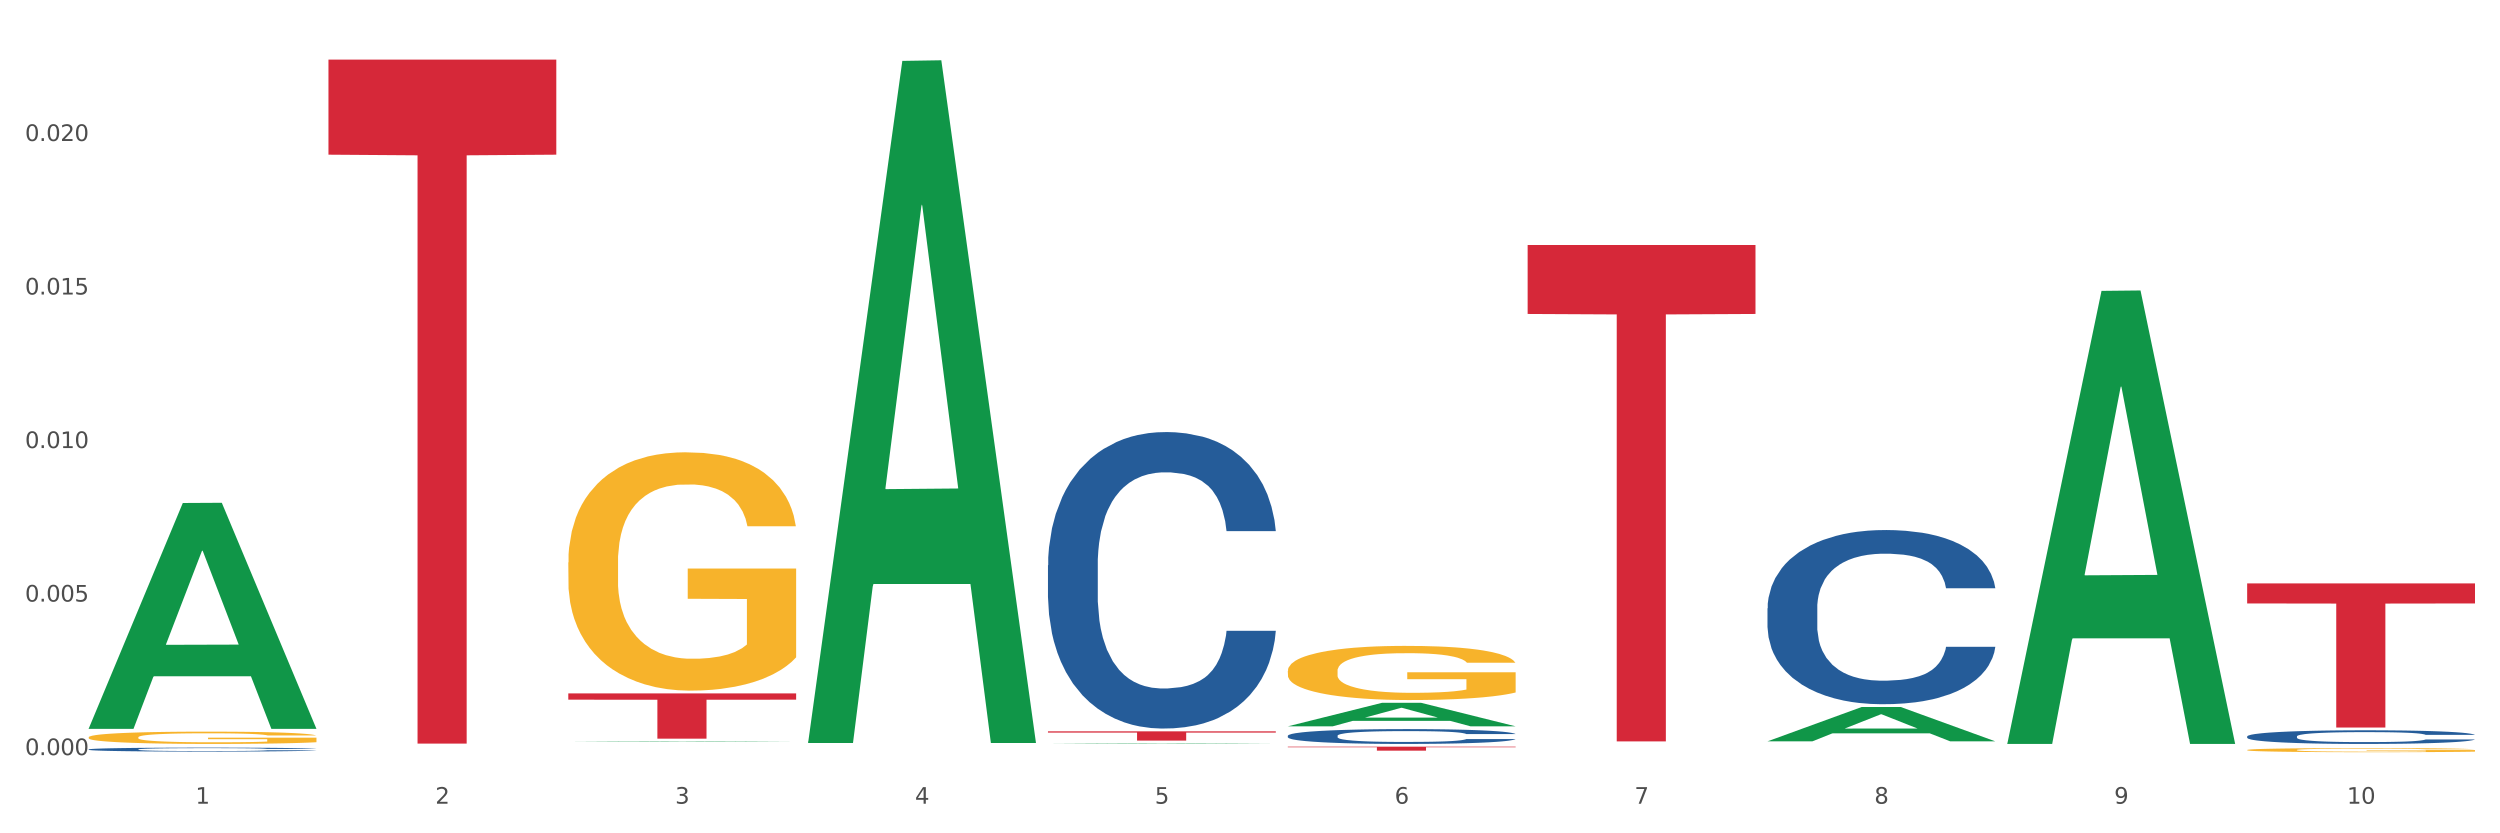
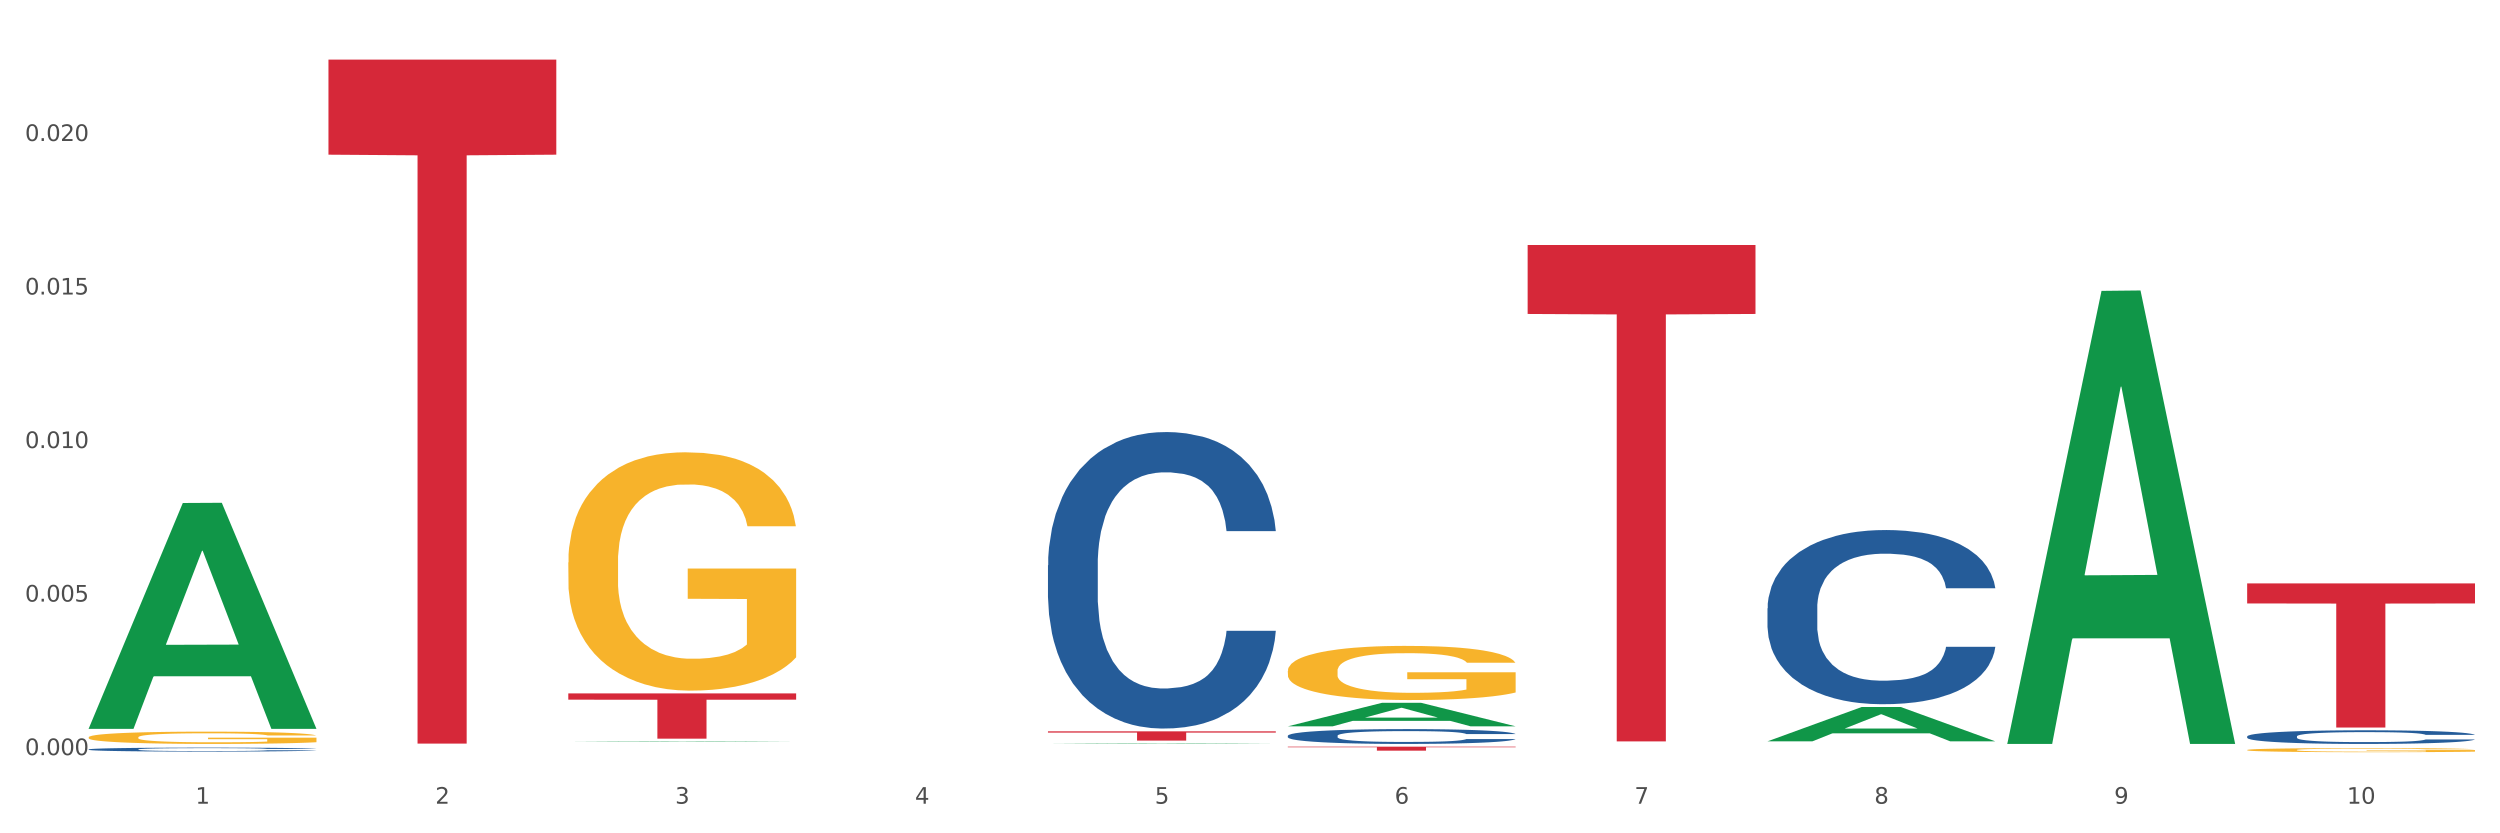
<svg xmlns="http://www.w3.org/2000/svg" xmlns:xlink="http://www.w3.org/1999/xlink" width="1080pt" height="360pt" viewBox="0 0 1080 360" version="1.1">
  <rect x="0" y="0" width="1080" height="360" fill="#333333" stroke="none" />
  <defs>
    <style type="text/css">*{stroke-linejoin: round; stroke-linecap: butt}</style>
  </defs>
  <g id="figure_1">
    <g id="patch_1">
      <path d="M 0 360  L 1080 360  L 1080 0  L 0 0  z " style="fill: #ffffff; stroke: #ffffff; stroke-linejoin: miter" />
    </g>
    <g id="axes_1">
      <g id="matplotlib.axis_1">
        <g id="xtick_1">
          <g id="text_1">
            <g style="fill: #4d4d4d" transform="translate(84.444 347.204) scale(0.096 -0.096)">
              <defs>
                <path id="DejaVuSans-31" d="M 794 531  L 1825 531  L 1825 4091  L 703 3866  L 703 4441  L 1819 4666  L 2450 4666  L 2450 531  L 3481 531  L 3481 0  L 794 0  L 794 531  z " transform="scale(0.016)" />
              </defs>
              <use xlink:href="#DejaVuSans-31" />
            </g>
          </g>
        </g>
        <g id="xtick_2">
          <g id="text_2">
            <g style="fill: #4d4d4d" transform="translate(188.053 347.204) scale(0.096 -0.096)">
              <defs>
                <path id="DejaVuSans-32" d="M 1228 531  L 3431 531  L 3431 0  L 469 0  L 469 531  Q 828 903 1448 1529  Q 2069 2156 2228 2338  Q 2531 2678 2651 2914  Q 2772 3150 2772 3378  Q 2772 3750 2511 3984  Q 2250 4219 1831 4219  Q 1534 4219 1204 4116  Q 875 4013 500 3803  L 500 4441  Q 881 4594 1212 4672  Q 1544 4750 1819 4750  Q 2544 4750 2975 4387  Q 3406 4025 3406 3419  Q 3406 3131 3298 2873  Q 3191 2616 2906 2266  Q 2828 2175 2409 1742  Q 1991 1309 1228 531  z " transform="scale(0.016)" />
              </defs>
              <use xlink:href="#DejaVuSans-32" />
            </g>
          </g>
        </g>
        <g id="xtick_3">
          <g id="text_3">
            <g style="fill: #4d4d4d" transform="translate(291.663 347.204) scale(0.096 -0.096)">
              <defs>
                <path id="DejaVuSans-33" d="M 2597 2516  Q 3050 2419 3304 2112  Q 3559 1806 3559 1356  Q 3559 666 3084 287  Q 2609 -91 1734 -91  Q 1441 -91 1130 -33  Q 819 25 488 141  L 488 750  Q 750 597 1062 519  Q 1375 441 1716 441  Q 2309 441 2620 675  Q 2931 909 2931 1356  Q 2931 1769 2642 2001  Q 2353 2234 1838 2234  L 1294 2234  L 1294 2753  L 1863 2753  Q 2328 2753 2575 2939  Q 2822 3125 2822 3475  Q 2822 3834 2567 4026  Q 2313 4219 1838 4219  Q 1578 4219 1281 4162  Q 984 4106 628 3988  L 628 4550  Q 988 4650 1302 4700  Q 1616 4750 1894 4750  Q 2613 4750 3031 4423  Q 3450 4097 3450 3541  Q 3450 3153 3228 2886  Q 3006 2619 2597 2516  z " transform="scale(0.016)" />
              </defs>
              <use xlink:href="#DejaVuSans-33" />
            </g>
          </g>
        </g>
        <g id="xtick_4">
          <g id="text_4">
            <g style="fill: #4d4d4d" transform="translate(395.273 347.204) scale(0.096 -0.096)">
              <defs>
                <path id="DejaVuSans-34" d="M 2419 4116  L 825 1625  L 2419 1625  L 2419 4116  z M 2253 4666  L 3047 4666  L 3047 1625  L 3713 1625  L 3713 1100  L 3047 1100  L 3047 0  L 2419 0  L 2419 1100  L 313 1100  L 313 1709  L 2253 4666  z " transform="scale(0.016)" />
              </defs>
              <use xlink:href="#DejaVuSans-34" />
            </g>
          </g>
        </g>
        <g id="xtick_5">
          <g id="text_5">
            <g style="fill: #4d4d4d" transform="translate(498.883 347.204) scale(0.096 -0.096)">
              <defs>
                <path id="DejaVuSans-35" d="M 691 4666  L 3169 4666  L 3169 4134  L 1269 4134  L 1269 2991  Q 1406 3038 1543 3061  Q 1681 3084 1819 3084  Q 2600 3084 3056 2656  Q 3513 2228 3513 1497  Q 3513 744 3044 326  Q 2575 -91 1722 -91  Q 1428 -91 1123 -41  Q 819 9 494 109  L 494 744  Q 775 591 1075 516  Q 1375 441 1709 441  Q 2250 441 2565 725  Q 2881 1009 2881 1497  Q 2881 1984 2565 2268  Q 2250 2553 1709 2553  Q 1456 2553 1204 2497  Q 953 2441 691 2322  L 691 4666  z " transform="scale(0.016)" />
              </defs>
              <use xlink:href="#DejaVuSans-35" />
            </g>
          </g>
        </g>
        <g id="xtick_6">
          <g id="text_6">
            <g style="fill: #4d4d4d" transform="translate(602.492 347.204) scale(0.096 -0.096)">
              <defs>
                <path id="DejaVuSans-36" d="M 2113 2584  Q 1688 2584 1439 2293  Q 1191 2003 1191 1497  Q 1191 994 1439 701  Q 1688 409 2113 409  Q 2538 409 2786 701  Q 3034 994 3034 1497  Q 3034 2003 2786 2293  Q 2538 2584 2113 2584  z M 3366 4563  L 3366 3988  Q 3128 4100 2886 4159  Q 2644 4219 2406 4219  Q 1781 4219 1451 3797  Q 1122 3375 1075 2522  Q 1259 2794 1537 2939  Q 1816 3084 2150 3084  Q 2853 3084 3261 2657  Q 3669 2231 3669 1497  Q 3669 778 3244 343  Q 2819 -91 2113 -91  Q 1303 -91 875 529  Q 447 1150 447 2328  Q 447 3434 972 4092  Q 1497 4750 2381 4750  Q 2619 4750 2861 4703  Q 3103 4656 3366 4563  z " transform="scale(0.016)" />
              </defs>
              <use xlink:href="#DejaVuSans-36" />
            </g>
          </g>
        </g>
        <g id="xtick_7">
          <g id="text_7">
            <g style="fill: #4d4d4d" transform="translate(706.102 347.204) scale(0.096 -0.096)">
              <defs>
                <path id="DejaVuSans-37" d="M 525 4666  L 3525 4666  L 3525 4397  L 1831 0  L 1172 0  L 2766 4134  L 525 4134  L 525 4666  z " transform="scale(0.016)" />
              </defs>
              <use xlink:href="#DejaVuSans-37" />
            </g>
          </g>
        </g>
        <g id="xtick_8">
          <g id="text_8">
            <g style="fill: #4d4d4d" transform="translate(809.712 347.204) scale(0.096 -0.096)">
              <defs>
                <path id="DejaVuSans-38" d="M 2034 2216  Q 1584 2216 1326 1975  Q 1069 1734 1069 1313  Q 1069 891 1326 650  Q 1584 409 2034 409  Q 2484 409 2743 651  Q 3003 894 3003 1313  Q 3003 1734 2745 1975  Q 2488 2216 2034 2216  z M 1403 2484  Q 997 2584 770 2862  Q 544 3141 544 3541  Q 544 4100 942 4425  Q 1341 4750 2034 4750  Q 2731 4750 3128 4425  Q 3525 4100 3525 3541  Q 3525 3141 3298 2862  Q 3072 2584 2669 2484  Q 3125 2378 3379 2068  Q 3634 1759 3634 1313  Q 3634 634 3220 271  Q 2806 -91 2034 -91  Q 1263 -91 848 271  Q 434 634 434 1313  Q 434 1759 690 2068  Q 947 2378 1403 2484  z M 1172 3481  Q 1172 3119 1398 2916  Q 1625 2713 2034 2713  Q 2441 2713 2670 2916  Q 2900 3119 2900 3481  Q 2900 3844 2670 4047  Q 2441 4250 2034 4250  Q 1625 4250 1398 4047  Q 1172 3844 1172 3481  z " transform="scale(0.016)" />
              </defs>
              <use xlink:href="#DejaVuSans-38" />
            </g>
          </g>
        </g>
        <g id="xtick_9">
          <g id="text_9">
            <g style="fill: #4d4d4d" transform="translate(913.322 347.204) scale(0.096 -0.096)">
              <defs>
                <path id="DejaVuSans-39" d="M 703 97  L 703 672  Q 941 559 1184 500  Q 1428 441 1663 441  Q 2288 441 2617 861  Q 2947 1281 2994 2138  Q 2813 1869 2534 1725  Q 2256 1581 1919 1581  Q 1219 1581 811 2004  Q 403 2428 403 3163  Q 403 3881 828 4315  Q 1253 4750 1959 4750  Q 2769 4750 3195 4129  Q 3622 3509 3622 2328  Q 3622 1225 3098 567  Q 2575 -91 1691 -91  Q 1453 -91 1209 -44  Q 966 3 703 97  z M 1959 2075  Q 2384 2075 2632 2365  Q 2881 2656 2881 3163  Q 2881 3666 2632 3958  Q 2384 4250 1959 4250  Q 1534 4250 1286 3958  Q 1038 3666 1038 3163  Q 1038 2656 1286 2365  Q 1534 2075 1959 2075  z " transform="scale(0.016)" />
              </defs>
              <use xlink:href="#DejaVuSans-39" />
            </g>
          </g>
        </g>
        <g id="xtick_10">
          <g id="text_10">
            <g style="fill: #4d4d4d" transform="translate(1013.877 347.204) scale(0.096 -0.096)">
              <defs>
                <path id="DejaVuSans-30" d="M 2034 4250  Q 1547 4250 1301 3770  Q 1056 3291 1056 2328  Q 1056 1369 1301 889  Q 1547 409 2034 409  Q 2525 409 2770 889  Q 3016 1369 3016 2328  Q 3016 3291 2770 3770  Q 2525 4250 2034 4250  z M 2034 4750  Q 2819 4750 3233 4129  Q 3647 3509 3647 2328  Q 3647 1150 3233 529  Q 2819 -91 2034 -91  Q 1250 -91 836 529  Q 422 1150 422 2328  Q 422 3509 836 4129  Q 1250 4750 2034 4750  z " transform="scale(0.016)" />
              </defs>
              <use xlink:href="#DejaVuSans-31" />
              <use xlink:href="#DejaVuSans-30" transform="translate(63.623 0)" />
            </g>
          </g>
        </g>
        <g id="xtick_11" />
        <g id="xtick_12" />
        <g id="xtick_13" />
        <g id="xtick_14" />
        <g id="xtick_15" />
        <g id="xtick_16" />
        <g id="xtick_17" />
        <g id="xtick_18" />
        <g id="xtick_19" />
      </g>
      <g id="matplotlib.axis_2">
        <g id="ytick_1">
          <g id="text_11">
            <g style="fill: #4d4d4d" transform="translate(10.8 326.215) scale(0.096 -0.096)">
              <defs>
                <path id="DejaVuSans-2e" d="M 684 794  L 1344 794  L 1344 0  L 684 0  L 684 794  z " transform="scale(0.016)" />
              </defs>
              <use xlink:href="#DejaVuSans-30" />
              <use xlink:href="#DejaVuSans-2e" transform="translate(63.623 0)" />
              <use xlink:href="#DejaVuSans-30" transform="translate(95.41 0)" />
              <use xlink:href="#DejaVuSans-30" transform="translate(159.033 0)" />
              <use xlink:href="#DejaVuSans-30" transform="translate(222.656 0)" />
            </g>
          </g>
        </g>
        <g id="ytick_2">
          <g id="text_12">
            <g style="fill: #4d4d4d" transform="translate(10.8 259.888) scale(0.096 -0.096)">
              <use xlink:href="#DejaVuSans-30" />
              <use xlink:href="#DejaVuSans-2e" transform="translate(63.623 0)" />
              <use xlink:href="#DejaVuSans-30" transform="translate(95.41 0)" />
              <use xlink:href="#DejaVuSans-30" transform="translate(159.033 0)" />
              <use xlink:href="#DejaVuSans-35" transform="translate(222.656 0)" />
            </g>
          </g>
        </g>
        <g id="ytick_3">
          <g id="text_13">
            <g style="fill: #4d4d4d" transform="translate(10.8 193.561) scale(0.096 -0.096)">
              <use xlink:href="#DejaVuSans-30" />
              <use xlink:href="#DejaVuSans-2e" transform="translate(63.623 0)" />
              <use xlink:href="#DejaVuSans-30" transform="translate(95.41 0)" />
              <use xlink:href="#DejaVuSans-31" transform="translate(159.033 0)" />
              <use xlink:href="#DejaVuSans-30" transform="translate(222.656 0)" />
            </g>
          </g>
        </g>
        <g id="ytick_4">
          <g id="text_14">
            <g style="fill: #4d4d4d" transform="translate(10.8 127.234) scale(0.096 -0.096)">
              <use xlink:href="#DejaVuSans-30" />
              <use xlink:href="#DejaVuSans-2e" transform="translate(63.623 0)" />
              <use xlink:href="#DejaVuSans-30" transform="translate(95.41 0)" />
              <use xlink:href="#DejaVuSans-31" transform="translate(159.033 0)" />
              <use xlink:href="#DejaVuSans-35" transform="translate(222.656 0)" />
            </g>
          </g>
        </g>
        <g id="ytick_5">
          <g id="text_15">
            <g style="fill: #4d4d4d" transform="translate(10.8 60.906) scale(0.096 -0.096)">
              <use xlink:href="#DejaVuSans-30" />
              <use xlink:href="#DejaVuSans-2e" transform="translate(63.623 0)" />
              <use xlink:href="#DejaVuSans-30" transform="translate(95.41 0)" />
              <use xlink:href="#DejaVuSans-32" transform="translate(159.033 0)" />
              <use xlink:href="#DejaVuSans-30" transform="translate(222.656 0)" />
            </g>
          </g>
        </g>
        <g id="ytick_6" />
        <g id="ytick_7" />
        <g id="ytick_8" />
        <g id="ytick_9" />
        <g id="ytick_10" />
      </g>
      <g id="PolyCollection_1">
        <path d="M 38.283 314.699  L 38.384 314.608  L 78.974 217.294  L 95.818 217.202  L 136.712 314.883  L 117.229 314.883  L 108.401 292.136  L 66.493 292.136  L 66.188 292.503  L 57.664 314.883  L 38.283 314.883  L 38.283 314.699  L 71.769 278.562  L 103.125 278.47  L 87.599 238.022  L 87.396 237.839  L 87.193 238.114  L 71.668 278.47  L 71.769 278.562  L 38.283 314.699  z " clip-path="url(#p8a9f105d47)" style="fill: #109648" />
        <path d="M 970.771 252.034  L 1069.2 252.034  L 1069.2 260.686  L 1030.481 260.744  L 1030.481 314.295  L 1009.256 314.295  L 1009.256 260.744  L 970.771 260.686  L 970.771 252.092  L 970.771 252.034  z " clip-path="url(#p8a9f105d47)" style="fill: #d62839" />
        <path d="M 659.941 105.826  L 758.371 105.826  L 758.371 135.63  L 719.652 135.831  L 719.652 320.295  L 698.427 320.295  L 698.427 135.831  L 659.941 135.63  L 659.941 106.027  L 659.941 105.826  z " clip-path="url(#p8a9f105d47)" style="fill: #d62839" />
        <path d="M 556.332 322.568  L 654.761 322.568  L 654.761 322.807  L 616.042 322.809  L 616.042 324.29  L 594.817 324.29  L 594.817 322.809  L 556.332 322.807  L 556.332 322.57  L 556.332 322.568  z " clip-path="url(#p8a9f105d47)" style="fill: #d62839" />
        <path d="M 452.722 315.928  L 551.151 315.928  L 551.151 316.485  L 512.433 316.489  L 512.433 319.937  L 491.207 319.937  L 491.207 316.489  L 452.722 316.485  L 452.722 315.932  L 452.722 315.928  z " clip-path="url(#p8a9f105d47)" style="fill: #d62839" />
        <path d="M 245.502 299.547  L 343.932 299.547  L 343.932 302.265  L 305.213 302.283  L 305.213 319.106  L 283.988 319.106  L 283.988 302.283  L 245.502 302.265  L 245.502 299.565  L 245.502 299.547  z " clip-path="url(#p8a9f105d47)" style="fill: #d62839" />
        <path d="M 141.893 25.759  L 240.322 25.759  L 240.322 66.821  L 201.603 67.099  L 201.603 321.237  L 180.378 321.237  L 180.378 67.099  L 141.893 66.821  L 141.893 26.037  L 141.893 25.759  z " clip-path="url(#p8a9f105d47)" style="fill: #d62839" />
        <path d="M 38.283 323.739  L 38.399 323.737  L 38.399 323.694  L 38.748 323.634  L 40.028 323.524  L 41.657 323.441  L 44.449 323.344  L 45.962 323.304  L 47.94 323.258  L 52.012 323.185  L 56.666 323.122  L 59.923 323.087  L 62.367 323.066  L 67.835 323.026  L 70.976 323.009  L 74.234 322.995  L 77.026 322.986  L 81.68 322.975  L 85.403 322.97  L 89.708 322.968  L 93.315 322.97  L 98.085 322.976  L 105.066 322.995  L 107.742 323.006  L 111.349 323.025  L 115.072 323.05  L 118.097 323.075  L 121.587 323.111  L 125.194 323.158  L 128.684 323.217  L 131.128 323.272  L 133.106 323.33  L 134.851 323.401  L 136.131 323.477  L 136.712 323.542  L 115.421 323.542  L 114.839 323.484  L 113.676 323.421  L 112.512 323.379  L 111.232 323.344  L 109.254 323.305  L 107.509 323.28  L 104.601 323.25  L 101.925 323.232  L 99.714 323.221  L 97.038 323.211  L 91.337 323.202  L 87.265 323.202  L 84.705 323.205  L 81.564 323.213  L 78.888 323.224  L 75.747 323.243  L 73.303 323.263  L 70.86 323.289  L 69.464 323.308  L 67.37 323.343  L 65.974 323.371  L 64.112 323.419  L 63.065 323.454  L 61.203 323.543  L 60.389 323.609  L 60.04 323.654  L 59.807 323.704  L 59.807 323.949  L 60.505 324.058  L 61.087 324.105  L 62.018 324.159  L 63.763 324.228  L 66.323 324.295  L 68.999 324.343  L 71.209 324.373  L 73.303 324.395  L 75.398 324.412  L 77.957 324.428  L 80.051 324.437  L 83.193 324.447  L 86.916 324.451  L 89.825 324.451  L 95.758 324.444  L 98.434 324.436  L 100.994 324.425  L 103.786 324.408  L 105.997 324.389  L 107.277 324.375  L 109.371 324.345  L 111 324.314  L 112.396 324.278  L 113.327 324.246  L 114.374 324.199  L 115.188 324.146  L 115.421 324.118  L 136.712 324.118  L 136.247 324.174  L 135.432 324.229  L 133.804 324.303  L 132.524 324.345  L 130.546 324.397  L 128.452 324.441  L 125.543 324.489  L 122.867 324.525  L 120.075 324.556  L 117.05 324.585  L 111.581 324.624  L 109.603 324.635  L 105.415 324.654  L 102.157 324.664  L 97.387 324.675  L 92.501 324.682  L 87.381 324.683  L 82.844 324.68  L 77.841 324.671  L 74.7 324.661  L 71.209 324.647  L 67.137 324.625  L 63.298 324.599  L 59.691 324.567  L 56.317 324.531  L 53.175 324.491  L 49.103 324.423  L 46.078 324.358  L 43.868 324.296  L 42.355 324.245  L 40.843 324.179  L 40.028 324.134  L 38.748 324.024  L 38.283 323.922  L 38.283 323.739  z " clip-path="url(#p8a9f105d47)" style="fill: #255c99" />
        <path d="M 452.722 244.201  L 452.838 244.084  L 452.838 240.809  L 453.187 236.363  L 454.467 228.175  L 456.096 221.975  L 458.888 214.722  L 460.401 211.68  L 462.379 208.288  L 466.451 202.79  L 471.105 198.111  L 474.362 195.537  L 476.806 193.899  L 482.274 190.975  L 485.415 189.688  L 488.673 188.635  L 491.465 187.933  L 496.119 187.114  L 499.842 186.763  L 504.147 186.646  L 507.754 186.763  L 512.524 187.231  L 519.505 188.635  L 522.181 189.454  L 525.788 190.858  L 529.511 192.729  L 532.536 194.601  L 536.026 197.292  L 539.633 200.801  L 543.123 205.246  L 545.567 209.341  L 547.545 213.669  L 549.29 218.933  L 550.57 224.665  L 551.151 229.462  L 529.86 229.462  L 529.278 225.133  L 528.115 220.454  L 526.951 217.295  L 525.671 214.722  L 523.693 211.797  L 521.948 209.926  L 519.04 207.703  L 516.364 206.299  L 514.153 205.48  L 511.477 204.778  L 505.776 204.077  L 501.704 204.077  L 499.144 204.311  L 496.003 204.895  L 493.327 205.714  L 490.186 207.118  L 487.742 208.639  L 485.299 210.628  L 483.903 212.031  L 481.809 214.605  L 480.412 216.711  L 478.551 220.337  L 477.504 222.911  L 475.642 229.578  L 474.828 234.492  L 474.479 237.884  L 474.246 241.628  L 474.246 259.877  L 474.944 268.065  L 475.526 271.575  L 476.457 275.552  L 478.202 280.699  L 480.762 285.729  L 483.438 289.356  L 485.648 291.579  L 487.742 293.216  L 489.837 294.503  L 492.396 295.673  L 494.49 296.375  L 497.632 297.077  L 501.355 297.428  L 504.264 297.428  L 510.197 296.843  L 512.873 296.258  L 515.433 295.439  L 518.225 294.152  L 520.436 292.748  L 521.716 291.696  L 523.81 289.473  L 525.439 287.133  L 526.835 284.443  L 527.766 282.103  L 528.813 278.594  L 529.627 274.616  L 529.86 272.511  L 551.151 272.511  L 550.686 276.722  L 549.871 280.816  L 548.243 286.314  L 546.963 289.473  L 544.985 293.333  L 542.891 296.609  L 539.982 300.235  L 537.306 302.926  L 534.514 305.265  L 531.489 307.371  L 526.02 310.296  L 524.042 311.114  L 519.854 312.518  L 516.596 313.337  L 511.826 314.156  L 506.94 314.624  L 501.82 314.741  L 497.283 314.507  L 492.28 313.805  L 489.138 313.103  L 485.648 312.05  L 481.576 310.413  L 477.737 308.424  L 474.13 306.084  L 470.756 303.394  L 467.614 300.352  L 463.542 295.322  L 460.517 290.409  L 458.307 285.846  L 456.794 281.986  L 455.282 277.073  L 454.467 273.68  L 453.187 265.492  L 452.722 257.888  L 452.722 244.201  z " clip-path="url(#p8a9f105d47)" style="fill: #255c99" />
        <path d="M 556.332 317.85  L 556.448 317.844  L 556.448 317.68  L 556.797 317.457  L 558.077 317.048  L 559.706 316.737  L 562.498 316.374  L 564.011 316.222  L 565.989 316.052  L 570.061 315.777  L 574.715 315.543  L 577.972 315.414  L 580.415 315.332  L 585.884 315.185  L 589.025 315.121  L 592.283 315.068  L 595.075 315.033  L 599.729 314.992  L 603.452 314.975  L 607.757 314.969  L 611.364 314.975  L 616.134 314.998  L 623.115 315.068  L 625.791 315.109  L 629.397 315.179  L 633.121 315.273  L 636.146 315.367  L 639.636 315.502  L 643.243 315.677  L 646.733 315.9  L 649.176 316.105  L 651.154 316.321  L 652.899 316.585  L 654.179 316.872  L 654.761 317.112  L 633.47 317.112  L 632.888 316.895  L 631.724 316.661  L 630.561 316.503  L 629.281 316.374  L 627.303 316.228  L 625.558 316.134  L 622.649 316.023  L 619.973 315.952  L 617.763 315.911  L 615.087 315.876  L 609.386 315.841  L 605.314 315.841  L 602.754 315.853  L 599.613 315.882  L 596.937 315.923  L 593.795 315.993  L 591.352 316.07  L 588.909 316.169  L 587.513 316.239  L 585.418 316.368  L 584.022 316.474  L 582.161 316.655  L 581.114 316.784  L 579.252 317.118  L 578.438 317.364  L 578.089 317.534  L 577.856 317.721  L 577.856 318.634  L 578.554 319.044  L 579.136 319.22  L 580.066 319.419  L 581.812 319.677  L 584.371 319.929  L 587.047 320.11  L 589.258 320.221  L 591.352 320.303  L 593.446 320.368  L 596.006 320.426  L 598.1 320.462  L 601.242 320.497  L 604.965 320.514  L 607.873 320.514  L 613.807 320.485  L 616.483 320.456  L 619.043 320.415  L 621.835 320.35  L 624.045 320.28  L 625.325 320.227  L 627.42 320.116  L 629.048 319.999  L 630.445 319.864  L 631.375 319.747  L 632.422 319.571  L 633.237 319.372  L 633.47 319.267  L 654.761 319.267  L 654.296 319.478  L 653.481 319.683  L 651.852 319.958  L 650.573 320.116  L 648.595 320.309  L 646.5 320.473  L 643.592 320.655  L 640.916 320.789  L 638.123 320.907  L 635.098 321.012  L 629.63 321.158  L 627.652 321.199  L 623.464 321.27  L 620.206 321.311  L 615.436 321.352  L 610.549 321.375  L 605.43 321.381  L 600.893 321.369  L 595.89 321.334  L 592.748 321.299  L 589.258 321.246  L 585.186 321.164  L 581.346 321.065  L 577.74 320.948  L 574.365 320.813  L 571.224 320.661  L 567.152 320.409  L 564.127 320.163  L 561.916 319.935  L 560.404 319.741  L 558.891 319.495  L 558.077 319.325  L 556.797 318.916  L 556.332 318.535  L 556.332 317.85  z " clip-path="url(#p8a9f105d47)" style="fill: #255c99" />
        <path d="M 763.551 262.785  L 763.668 262.717  L 763.668 260.792  L 764.017 258.181  L 765.296 253.37  L 766.925 249.727  L 769.718 245.466  L 771.23 243.679  L 773.208 241.686  L 777.28 238.456  L 781.934 235.707  L 785.192 234.195  L 787.635 233.233  L 793.103 231.515  L 796.245 230.759  L 799.502 230.14  L 802.295 229.728  L 806.949 229.247  L 810.672 229.041  L 814.976 228.972  L 818.583 229.041  L 823.353 229.316  L 830.334 230.14  L 833.01 230.621  L 836.617 231.446  L 840.34 232.546  L 843.365 233.645  L 846.855 235.226  L 850.462 237.288  L 853.953 239.899  L 856.396 242.305  L 858.374 244.848  L 860.119 247.94  L 861.399 251.308  L 861.981 254.126  L 840.689 254.126  L 840.107 251.583  L 838.944 248.834  L 837.78 246.978  L 836.501 245.466  L 834.523 243.748  L 832.777 242.648  L 829.869 241.343  L 827.193 240.518  L 824.982 240.037  L 822.306 239.624  L 816.605 239.212  L 812.533 239.212  L 809.974 239.35  L 806.832 239.693  L 804.156 240.174  L 801.015 240.999  L 798.572 241.892  L 796.128 243.061  L 794.732 243.886  L 792.638 245.398  L 791.242 246.635  L 789.38 248.765  L 788.333 250.277  L 786.472 254.194  L 785.657 257.081  L 785.308 259.074  L 785.075 261.273  L 785.075 271.995  L 785.773 276.805  L 786.355 278.867  L 787.286 281.204  L 789.031 284.228  L 791.591 287.183  L 794.267 289.314  L 796.477 290.619  L 798.572 291.582  L 800.666 292.338  L 803.225 293.025  L 805.32 293.437  L 808.461 293.85  L 812.184 294.056  L 815.093 294.056  L 821.026 293.712  L 823.702 293.369  L 826.262 292.887  L 829.054 292.131  L 831.265 291.307  L 832.545 290.688  L 834.639 289.382  L 836.268 288.008  L 837.664 286.427  L 838.595 285.053  L 839.642 282.991  L 840.456 280.654  L 840.689 279.417  L 861.981 279.417  L 861.515 281.891  L 860.701 284.297  L 859.072 287.527  L 857.792 289.382  L 855.814 291.65  L 853.72 293.575  L 850.811 295.705  L 848.135 297.286  L 845.343 298.66  L 842.318 299.898  L 836.85 301.616  L 834.872 302.097  L 830.683 302.921  L 827.426 303.403  L 822.655 303.884  L 817.769 304.159  L 812.65 304.227  L 808.112 304.09  L 803.109 303.677  L 799.968 303.265  L 796.477 302.647  L 792.405 301.684  L 788.566 300.516  L 784.959 299.142  L 781.585 297.561  L 778.444 295.774  L 774.371 292.819  L 771.346 289.932  L 769.136 287.252  L 767.623 284.984  L 766.111 282.097  L 765.296 280.104  L 764.017 275.293  L 763.551 270.826  L 763.551 262.785  z " clip-path="url(#p8a9f105d47)" style="fill: #255c99" />
        <path d="M 970.771 318.132  L 970.887 318.127  L 970.887 317.976  L 971.236 317.771  L 972.516 317.394  L 974.145 317.109  L 976.937 316.775  L 978.45 316.635  L 980.428 316.479  L 984.5 316.225  L 989.154 316.01  L 992.411 315.891  L 994.854 315.816  L 1000.323 315.681  L 1003.464 315.622  L 1006.722 315.573  L 1009.514 315.541  L 1014.168 315.503  L 1017.891 315.487  L 1022.196 315.482  L 1025.803 315.487  L 1030.573 315.509  L 1037.554 315.573  L 1040.23 315.611  L 1043.836 315.676  L 1047.56 315.762  L 1050.585 315.848  L 1054.075 315.972  L 1057.682 316.134  L 1061.172 316.338  L 1063.615 316.527  L 1065.593 316.726  L 1067.338 316.969  L 1068.618 317.233  L 1069.2 317.454  L 1047.909 317.454  L 1047.327 317.254  L 1046.163 317.039  L 1045 316.893  L 1043.72 316.775  L 1041.742 316.64  L 1039.997 316.554  L 1037.088 316.452  L 1034.412 316.387  L 1032.202 316.349  L 1029.526 316.317  L 1023.825 316.285  L 1019.753 316.285  L 1017.193 316.295  L 1014.052 316.322  L 1011.376 316.36  L 1008.234 316.425  L 1005.791 316.495  L 1003.348 316.586  L 1001.952 316.651  L 999.857 316.769  L 998.461 316.866  L 996.6 317.033  L 995.553 317.152  L 993.691 317.459  L 992.877 317.685  L 992.528 317.841  L 992.295 318.014  L 992.295 318.854  L 992.993 319.231  L 993.575 319.393  L 994.505 319.576  L 996.251 319.813  L 998.81 320.045  L 1001.486 320.212  L 1003.697 320.314  L 1005.791 320.39  L 1007.885 320.449  L 1010.445 320.503  L 1012.539 320.535  L 1015.681 320.567  L 1019.404 320.584  L 1022.312 320.584  L 1028.246 320.557  L 1030.922 320.53  L 1033.482 320.492  L 1036.274 320.433  L 1038.484 320.368  L 1039.764 320.32  L 1041.859 320.217  L 1043.487 320.11  L 1044.884 319.986  L 1045.814 319.878  L 1046.861 319.716  L 1047.676 319.533  L 1047.909 319.436  L 1069.2 319.436  L 1068.735 319.63  L 1067.92 319.819  L 1066.291 320.072  L 1065.012 320.217  L 1063.034 320.395  L 1060.939 320.546  L 1058.031 320.713  L 1055.355 320.837  L 1052.562 320.945  L 1049.537 321.042  L 1044.069 321.176  L 1042.091 321.214  L 1037.903 321.279  L 1034.645 321.316  L 1029.875 321.354  L 1024.988 321.376  L 1019.869 321.381  L 1015.332 321.37  L 1010.329 321.338  L 1007.187 321.306  L 1003.697 321.257  L 999.625 321.182  L 995.785 321.09  L 992.179 320.982  L 988.804 320.858  L 985.663 320.718  L 981.591 320.487  L 978.566 320.26  L 976.355 320.05  L 974.843 319.872  L 973.33 319.646  L 972.516 319.49  L 971.236 319.113  L 970.771 318.763  L 970.771 318.132  z " clip-path="url(#p8a9f105d47)" style="fill: #255c99" />
        <path d="M 970.771 323.995  L 970.887 323.993  L 970.887 323.935  L 971.119 323.884  L 972.281 323.763  L 974.025 323.662  L 975.303 323.609  L 976.581 323.565  L 978.092 323.521  L 979.951 323.476  L 983.321 323.409  L 985.413 323.375  L 987.97 323.339  L 992.618 323.288  L 995.988 323.258  L 999.474 323.234  L 1005.169 323.205  L 1008.887 323.192  L 1012.838 323.182  L 1017.603 323.176  L 1021.206 323.174  L 1029.108 323.179  L 1035.848 323.194  L 1039.102 323.205  L 1043.285 323.224  L 1045.493 323.237  L 1049.096 323.263  L 1052.814 323.297  L 1055.371 323.327  L 1059.206 323.382  L 1062.111 323.437  L 1064.784 323.505  L 1066.179 323.552  L 1067.224 323.596  L 1068.154 323.646  L 1069.084 323.725  L 1048.166 323.725  L 1047.353 323.669  L 1046.074 323.615  L 1044.215 323.563  L 1042.588 323.531  L 1039.799 323.49  L 1037.242 323.464  L 1034.57 323.445  L 1031.316 323.429  L 1028.759 323.421  L 1025.157 323.414  L 1018.068 323.416  L 1013.303 323.429  L 1010.049 323.445  L 1007.958 323.459  L 1006.098 323.476  L 1004.007 323.498  L 1001.566 323.532  L 999.823 323.563  L 998.08 323.602  L 996.685 323.641  L 995.407 323.686  L 994.361 323.735  L 993.548 323.785  L 992.851 323.847  L 992.269 323.949  L 992.269 324.171  L 992.502 324.222  L 993.083 324.288  L 993.78 324.338  L 994.942 324.398  L 995.988 324.439  L 997.964 324.497  L 1000.172 324.546  L 1001.915 324.577  L 1003.658 324.603  L 1006.679 324.638  L 1010.049 324.667  L 1012.955 324.685  L 1016.906 324.701  L 1019.579 324.708  L 1021.903 324.711  L 1027.597 324.711  L 1031.664 324.706  L 1036.197 324.695  L 1039.683 324.68  L 1042.588 324.663  L 1045.842 324.633  L 1047.934 324.606  L 1047.934 324.267  L 1022.368 324.265  L 1022.368 324.04  L 1069.2 324.04  L 1069.2 324.701  L 1067.224 324.735  L 1065.016 324.766  L 1062.692 324.794  L 1059.206 324.828  L 1055.022 324.86  L 1051.304 324.883  L 1047.353 324.902  L 1042.704 324.92  L 1036.661 324.937  L 1032.943 324.943  L 1028.294 324.948  L 1022.832 324.95  L 1018.068 324.946  L 1013.42 324.938  L 1008.539 324.924  L 1003.774 324.902  L 1000.172 324.881  L 996.569 324.855  L 992.734 324.821  L 989.713 324.789  L 987.389 324.76  L 984.832 324.723  L 982.043 324.674  L 979.951 324.63  L 978.092 324.585  L 976.116 324.526  L 974.722 324.476  L 973.327 324.413  L 972.514 324.366  L 971.584 324.293  L 970.887 324.191  L 970.771 323.995  z " clip-path="url(#p8a9f105d47)" style="fill: #f7b32b" />
        <path d="M 556.332 289.835  L 556.448 289.813  L 556.448 289.044  L 556.68 288.382  L 557.842 286.779  L 559.586 285.454  L 560.864 284.749  L 562.142 284.172  L 563.653 283.595  L 565.512 282.997  L 568.882 282.121  L 570.974 281.672  L 573.531 281.202  L 578.179 280.518  L 581.549 280.134  L 585.035 279.813  L 590.73 279.429  L 594.448 279.258  L 598.4 279.129  L 603.164 279.044  L 606.767 279.023  L 614.669 279.087  L 621.409 279.279  L 624.663 279.429  L 628.846 279.685  L 631.054 279.856  L 634.657 280.198  L 638.375 280.647  L 640.932 281.031  L 644.767 281.758  L 647.672 282.484  L 650.345 283.382  L 651.74 284.001  L 652.785 284.578  L 653.715 285.241  L 654.645 286.288  L 633.727 286.288  L 632.914 285.54  L 631.635 284.835  L 629.776 284.151  L 628.149 283.724  L 625.36 283.189  L 622.803 282.847  L 620.131 282.591  L 616.877 282.377  L 614.32 282.271  L 610.718 282.185  L 603.629 282.206  L 598.864 282.377  L 595.61 282.591  L 593.519 282.783  L 591.659 282.997  L 589.568 283.296  L 587.127 283.745  L 585.384 284.151  L 583.641 284.664  L 582.246 285.177  L 580.968 285.775  L 579.922 286.416  L 579.109 287.078  L 578.412 287.89  L 577.83 289.237  L 577.83 292.164  L 578.063 292.826  L 578.644 293.702  L 579.341 294.365  L 580.503 295.156  L 581.549 295.69  L 583.525 296.459  L 585.733 297.1  L 587.476 297.506  L 589.219 297.848  L 592.24 298.318  L 595.61 298.703  L 598.516 298.938  L 602.467 299.151  L 605.14 299.237  L 607.464 299.28  L 613.158 299.28  L 617.225 299.215  L 621.758 299.066  L 625.244 298.874  L 628.149 298.639  L 631.403 298.254  L 633.495 297.891  L 633.495 293.425  L 607.929 293.403  L 607.929 290.433  L 654.761 290.433  L 654.761 299.151  L 652.785 299.6  L 650.577 300.006  L 648.253 300.369  L 644.767 300.818  L 640.583 301.245  L 636.865 301.545  L 632.914 301.801  L 628.265 302.036  L 622.222 302.25  L 618.504 302.335  L 613.855 302.399  L 608.394 302.421  L 603.629 302.378  L 598.981 302.271  L 594.1 302.079  L 589.335 301.801  L 585.733 301.523  L 582.13 301.181  L 578.295 300.733  L 575.274 300.305  L 572.95 299.921  L 570.393 299.429  L 567.604 298.788  L 565.512 298.211  L 563.653 297.613  L 561.677 296.844  L 560.283 296.181  L 558.888 295.348  L 558.075 294.728  L 557.145 293.767  L 556.448 292.42  L 556.332 289.835  z " clip-path="url(#p8a9f105d47)" style="fill: #f7b32b" />
        <path d="M 38.283 318.524  L 38.399 318.519  L 38.399 318.345  L 38.632 318.194  L 39.794 317.831  L 41.537 317.53  L 42.815 317.37  L 44.093 317.239  L 45.604 317.108  L 47.464 316.972  L 50.834 316.773  L 52.925 316.671  L 55.482 316.565  L 60.13 316.409  L 63.5 316.322  L 66.987 316.249  L 72.681 316.162  L 76.4 316.123  L 80.351 316.094  L 85.115 316.075  L 88.718 316.07  L 96.62 316.085  L 103.36 316.128  L 106.614 316.162  L 110.798 316.22  L 113.006 316.259  L 116.608 316.337  L 120.327 316.439  L 122.883 316.526  L 126.718 316.691  L 129.623 316.856  L 132.296 317.059  L 133.691 317.2  L 134.737 317.331  L 135.666 317.481  L 136.596 317.719  L 115.678 317.719  L 114.865 317.549  L 113.587 317.389  L 111.727 317.234  L 110.1 317.137  L 107.311 317.016  L 104.755 316.938  L 102.082 316.88  L 98.828 316.831  L 96.271 316.807  L 92.669 316.788  L 85.58 316.793  L 80.816 316.831  L 77.562 316.88  L 75.47 316.924  L 73.611 316.972  L 71.519 317.04  L 69.078 317.142  L 67.335 317.234  L 65.592 317.35  L 64.198 317.467  L 62.919 317.603  L 61.873 317.748  L 61.06 317.899  L 60.363 318.083  L 59.782 318.388  L 59.782 319.053  L 60.014 319.203  L 60.595 319.402  L 61.292 319.552  L 62.455 319.732  L 63.5 319.853  L 65.476 320.028  L 67.684 320.173  L 69.427 320.265  L 71.17 320.343  L 74.192 320.45  L 77.562 320.537  L 80.467 320.59  L 84.418 320.639  L 87.091 320.658  L 89.415 320.668  L 95.109 320.668  L 99.177 320.653  L 103.709 320.619  L 107.195 320.576  L 110.1 320.522  L 113.354 320.435  L 115.446 320.353  L 115.446 319.339  L 89.88 319.334  L 89.88 318.66  L 136.712 318.66  L 136.712 320.639  L 134.737 320.741  L 132.529 320.833  L 130.205 320.915  L 126.718 321.017  L 122.535 321.114  L 118.816 321.182  L 114.865 321.24  L 110.217 321.294  L 104.174 321.342  L 100.455 321.362  L 95.807 321.376  L 90.345 321.381  L 85.58 321.371  L 80.932 321.347  L 76.051 321.303  L 71.286 321.24  L 67.684 321.177  L 64.081 321.1  L 60.247 320.998  L 57.225 320.901  L 54.901 320.813  L 52.344 320.702  L 49.555 320.556  L 47.464 320.425  L 45.604 320.29  L 43.629 320.115  L 42.234 319.965  L 40.84 319.776  L 40.026 319.635  L 39.096 319.417  L 38.399 319.111  L 38.283 318.524  z " clip-path="url(#p8a9f105d47)" style="fill: #f7b32b" />
        <path d="M 452.722 321.38  L 452.823 321.38  L 493.413 321.124  L 510.257 321.124  L 551.151 321.381  L 531.668 321.381  L 522.84 321.321  L 480.932 321.321  L 480.627 321.322  L 472.103 321.381  L 452.722 321.381  L 452.722 321.38  L 486.208 321.285  L 517.564 321.285  L 502.038 321.179  L 501.835 321.178  L 501.632 321.179  L 486.107 321.285  L 486.208 321.285  L 452.722 321.38  z " clip-path="url(#p8a9f105d47)" style="fill: #109648" />
        <path d="M 245.502 242.971  L 245.619 242.877  L 245.619 239.492  L 245.851 236.577  L 247.013 229.524  L 248.756 223.694  L 250.035 220.59  L 251.313 218.051  L 252.824 215.512  L 254.683 212.879  L 258.053 209.024  L 260.145 207.049  L 262.701 204.98  L 267.35 201.971  L 270.72 200.278  L 274.206 198.868  L 279.9 197.175  L 283.619 196.423  L 287.57 195.859  L 292.335 195.482  L 295.937 195.388  L 303.84 195.67  L 310.58 196.517  L 313.834 197.175  L 318.017 198.304  L 320.225 199.056  L 323.828 200.56  L 327.546 202.535  L 330.103 204.228  L 333.938 207.425  L 336.843 210.622  L 339.516 214.572  L 340.91 217.299  L 341.956 219.838  L 342.886 222.753  L 343.816 227.361  L 322.898 227.361  L 322.084 224.07  L 320.806 220.967  L 318.947 217.957  L 317.32 216.077  L 314.531 213.726  L 311.974 212.221  L 309.301 211.093  L 306.048 210.152  L 303.491 209.682  L 299.888 209.306  L 292.8 209.4  L 288.035 210.152  L 284.781 211.093  L 282.689 211.939  L 280.83 212.879  L 278.738 214.196  L 276.298 216.171  L 274.555 217.957  L 272.812 220.214  L 271.417 222.471  L 270.139 225.104  L 269.093 227.925  L 268.28 230.841  L 267.582 234.414  L 267.001 240.338  L 267.001 253.222  L 267.234 256.137  L 267.815 259.992  L 268.512 262.907  L 269.674 266.387  L 270.72 268.738  L 272.695 272.123  L 274.903 274.944  L 276.647 276.731  L 278.39 278.236  L 281.411 280.304  L 284.781 281.997  L 287.686 283.031  L 291.638 283.972  L 294.31 284.348  L 296.635 284.536  L 302.329 284.536  L 306.396 284.254  L 310.928 283.596  L 314.415 282.749  L 317.32 281.715  L 320.574 280.022  L 322.665 278.424  L 322.665 258.77  L 297.099 258.676  L 297.099 245.604  L 343.932 245.604  L 343.932 283.972  L 341.956 285.947  L 339.748 287.733  L 337.424 289.332  L 333.938 291.307  L 329.754 293.188  L 326.036 294.504  L 322.084 295.633  L 317.436 296.667  L 311.393 297.607  L 307.674 297.983  L 303.026 298.266  L 297.564 298.36  L 292.8 298.172  L 288.151 297.701  L 283.271 296.855  L 278.506 295.633  L 274.903 294.41  L 271.301 292.905  L 267.466 290.931  L 264.445 289.05  L 262.12 287.357  L 259.564 285.194  L 256.775 282.373  L 254.683 279.834  L 252.824 277.201  L 250.848 273.816  L 249.454 270.901  L 248.059 267.233  L 247.246 264.506  L 246.316 260.274  L 245.619 254.35  L 245.502 242.971  z " clip-path="url(#p8a9f105d47)" style="fill: #f7b32b" />
        <path d="M 867.161 321.013  L 867.262 320.829  L 907.852 125.661  L 924.696 125.478  L 965.59 321.381  L 946.107 321.381  L 937.279 275.762  L 895.371 275.762  L 895.066 276.498  L 886.542 321.381  L 867.161 321.381  L 867.161 321.013  L 900.647 248.538  L 932.003 248.354  L 916.477 167.233  L 916.274 166.866  L 916.071 167.417  L 900.546 248.354  L 900.647 248.538  L 867.161 321.013  z " clip-path="url(#p8a9f105d47)" style="fill: #109648" />
        <path d="M 763.551 320.236  L 763.653 320.222  L 804.242 305.428  L 821.087 305.415  L 861.981 320.264  L 842.498 320.264  L 833.669 316.806  L 791.761 316.806  L 791.456 316.862  L 782.933 320.264  L 763.551 320.264  L 763.551 320.236  L 797.037 314.742  L 828.393 314.728  L 812.867 308.58  L 812.664 308.552  L 812.461 308.593  L 796.936 314.728  L 797.037 314.742  L 763.551 320.236  z " clip-path="url(#p8a9f105d47)" style="fill: #109648" />
        <path d="M 245.502 320.547  L 245.604 320.547  L 286.193 320.294  L 303.038 320.293  L 343.932 320.547  L 324.449 320.547  L 315.621 320.488  L 273.712 320.488  L 273.408 320.489  L 264.884 320.547  L 245.502 320.547  L 245.502 320.547  L 278.989 320.453  L 310.344 320.453  L 294.819 320.347  L 294.616 320.347  L 294.413 320.348  L 278.887 320.453  L 278.989 320.453  L 245.502 320.547  z " clip-path="url(#p8a9f105d47)" style="fill: #109648" />
-         <path d="M 349.112 320.418  L 349.214 320.141  L 389.803 26.308  L 406.648 26.031  L 447.542 320.972  L 428.059 320.972  L 419.23 252.291  L 377.322 252.291  L 377.017 253.399  L 368.494 320.972  L 349.112 320.972  L 349.112 320.418  L 382.598 211.304  L 413.954 211.027  L 398.428 88.896  L 398.225 88.343  L 398.022 89.173  L 382.497 211.027  L 382.598 211.304  L 349.112 320.418  z " clip-path="url(#p8a9f105d47)" style="fill: #109648" />
        <path d="M 556.332 313.762  L 556.433 313.753  L 597.023 303.617  L 613.867 303.608  L 654.761 313.781  L 635.278 313.781  L 626.45 311.412  L 584.541 311.412  L 584.237 311.451  L 575.713 313.781  L 556.332 313.781  L 556.332 313.762  L 589.818 309.999  L 621.173 309.989  L 605.648 305.776  L 605.445 305.757  L 605.242 305.786  L 589.717 309.989  L 589.818 309.999  L 556.332 313.762  z " clip-path="url(#p8a9f105d47)" style="fill: #109648" />
      </g>
    </g>
  </g>
  <defs>
    <clipPath id="p8a9f105d47">
      <rect x="38.283" y="10.8" width="1030.917" height="329.109" />
    </clipPath>
  </defs>
</svg>